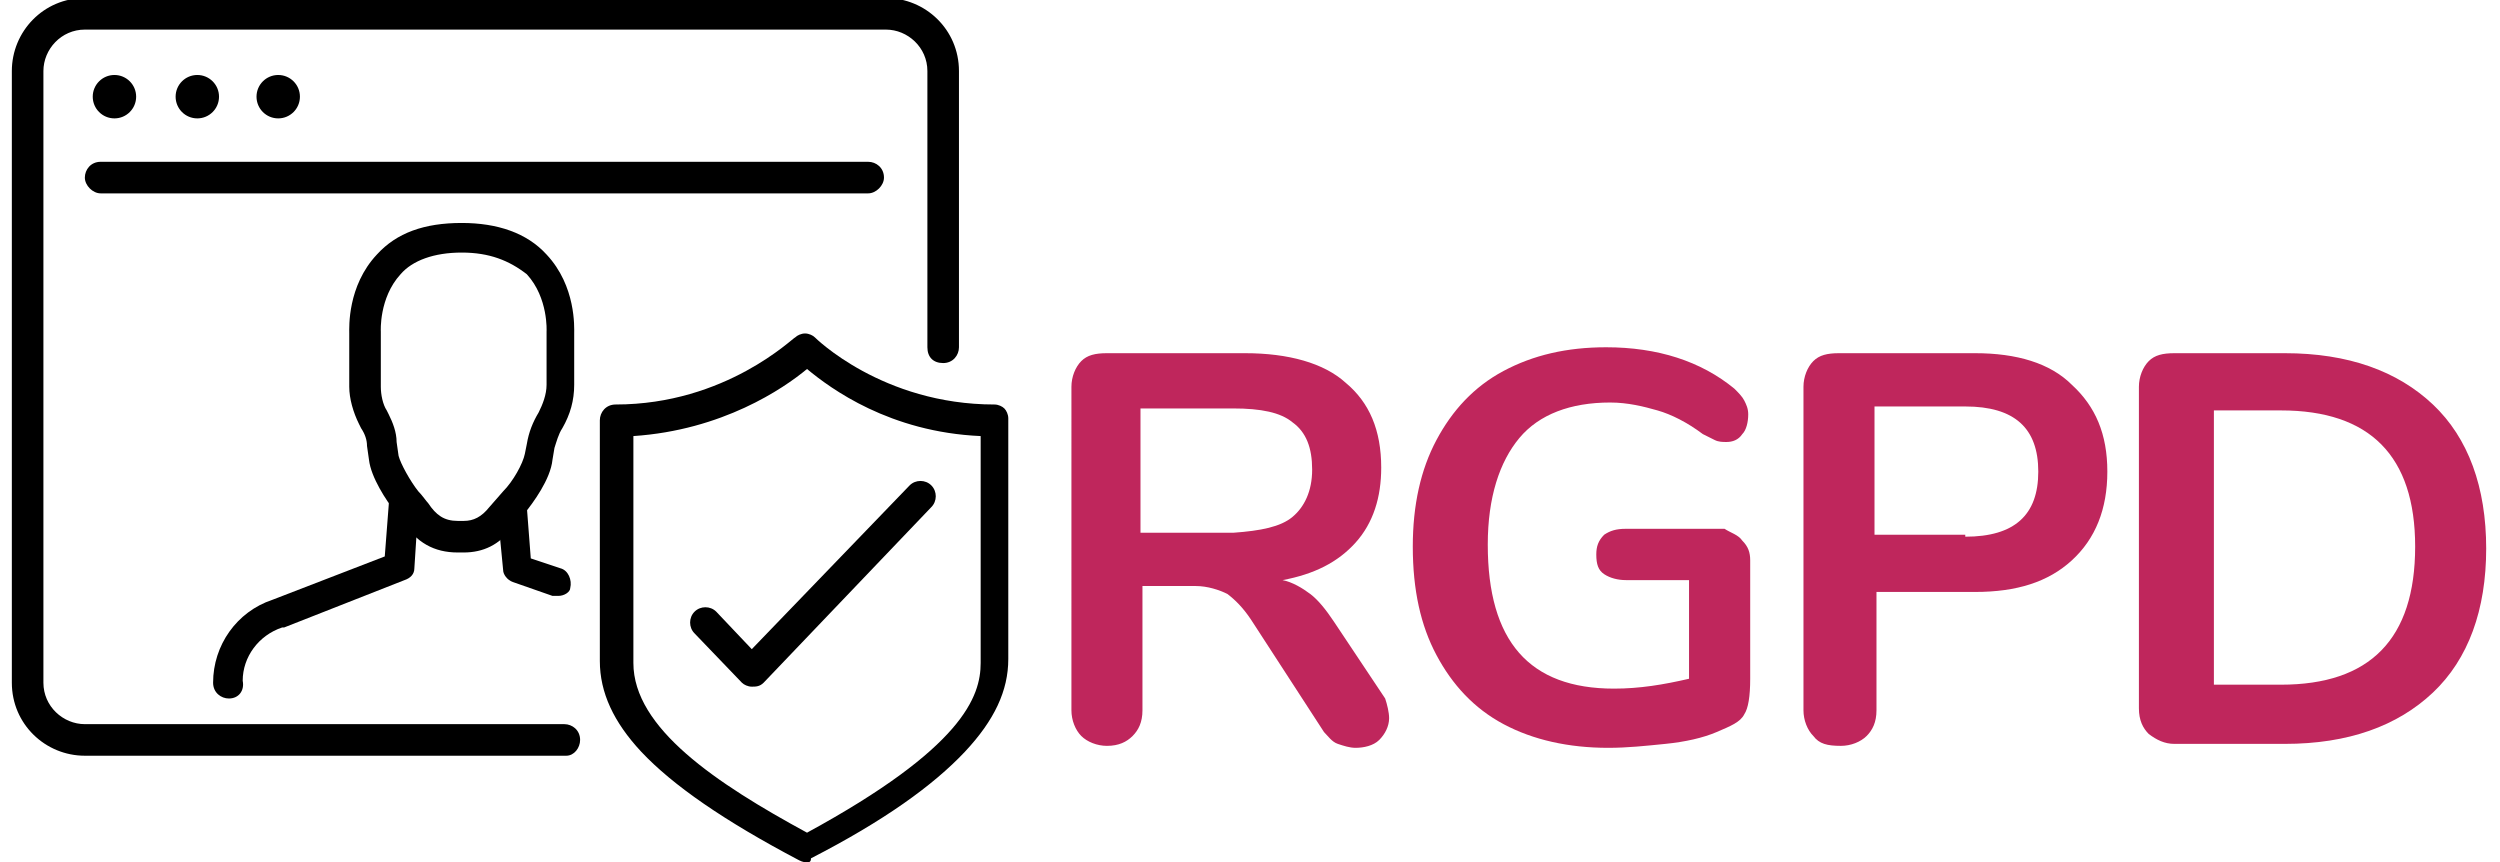
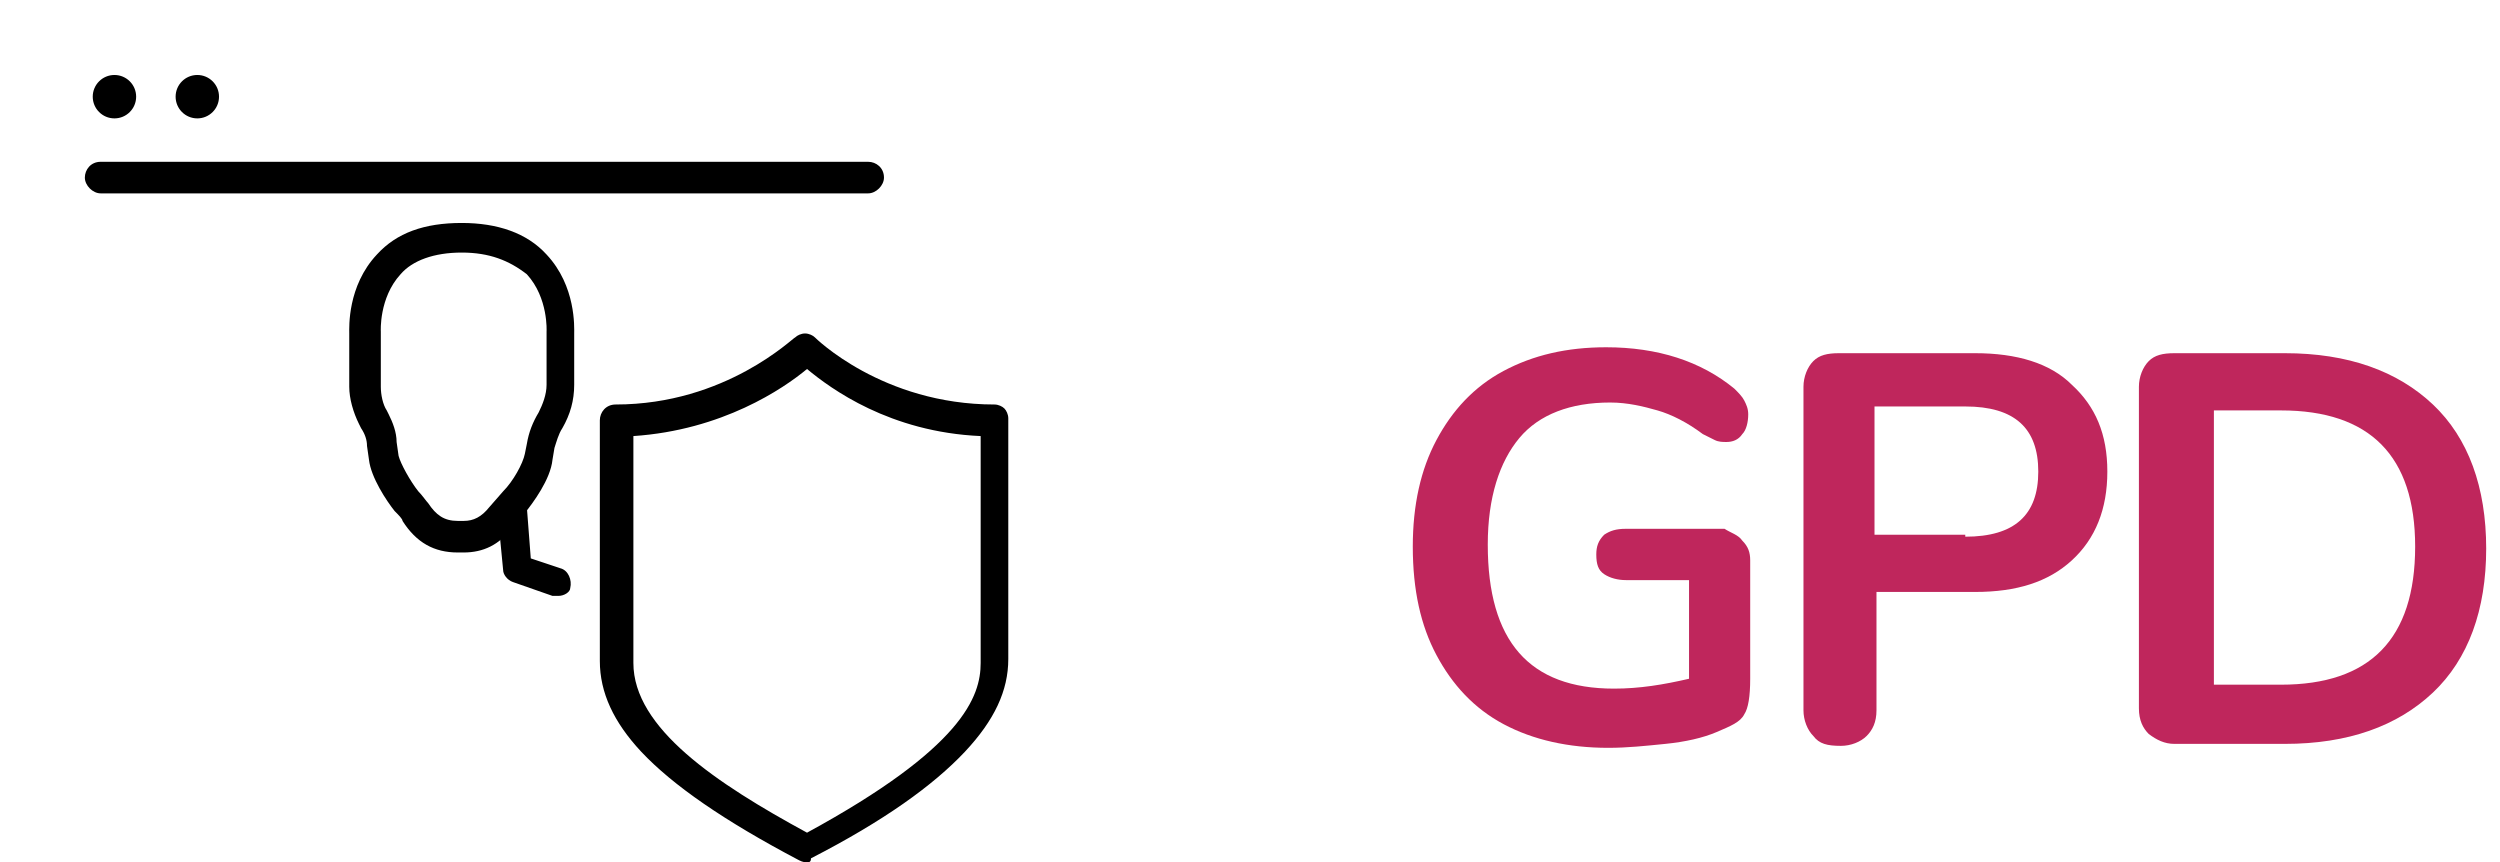
<svg xmlns="http://www.w3.org/2000/svg" version="1.1" id="Calque_1" x="0px" y="0px" viewBox="0 0 126.7 43.7" style="enable-background:new 0 0 126.7 43.7;" xml:space="preserve">
  <style type="text/css">
	.st0{fill:#bf265c;}
</style>
  <g>
    <g>
      <g>
-         <path d="M28.7,38.3H4.3c-2,0-3.7-1.6-3.7-3.7v-31c0-2,1.6-3.7,3.7-3.7h40.6c2,0,3.7,1.6,3.7,3.7v14c0,0.4-0.3,0.8-0.8,0.8     s-0.8-0.3-0.8-0.8v-14c0-1.2-1-2.1-2.1-2.1H4.3c-1.2,0-2.1,1-2.1,2.1v31c0,1.2,1,2.1,2.1,2.1h24.3c0.4,0,0.8,0.3,0.8,0.8     C29.4,37.9,29.1,38.3,28.7,38.3z" />
-         <path d="M44,9.8H5.1C4.7,9.8,4.3,9.4,4.3,9c0-0.4,0.3-0.8,0.8-0.8H44c0.4,0,0.8,0.3,0.8,0.8C44.8,9.4,44.4,9.8,44,9.8z" />
+         <path d="M44,9.8H5.1C4.7,9.8,4.3,9.4,4.3,9c0-0.4,0.3-0.8,0.8-0.8H44c0.4,0,0.8,0.3,0.8,0.8C44.8,9.4,44.4,9.8,44,9.8" />
        <circle cx="5.8" cy="4.9" r="1.1" />
        <circle cx="10" cy="4.9" r="1.1" />
-         <circle cx="14.1" cy="4.9" r="1.1" />
        <g>
          <path d="M40.9,43.7c-0.1,0-0.2,0-0.4-0.1c-3.8-2-6.4-3.8-8-5.5c-1.4-1.5-2.1-3-2.1-4.6c0-1.5,0-12.1,0-12.2      c0-0.4,0.3-0.8,0.8-0.8c5.6,0,9-3.4,9.1-3.4c0.1-0.1,0.3-0.2,0.5-0.2c0.2,0,0.4,0.1,0.5,0.2c0,0,3.4,3.4,9.1,3.4      c0.2,0,0.4,0.1,0.5,0.2c0.1,0.1,0.2,0.3,0.2,0.5c0,0.1,0,10.3,0,12.2c0,1.6-0.7,3.1-2.2,4.7c-1.6,1.7-4.1,3.5-7.8,5.4      C41.1,43.7,41,43.7,40.9,43.7z M32.1,22.1c0,2.4,0,10.2,0,11.5c0,3.3,4.2,6.1,8.8,8.6c7.9-4.3,8.8-6.9,8.8-8.6      c0-1.6,0-9.1,0-11.5c-4.6-0.2-7.6-2.4-8.8-3.4C39.7,19.7,36.6,21.8,32.1,22.1z" />
-           <path d="M38.1,34.8c-0.2,0-0.4-0.1-0.5-0.2l-2.4-2.5c-0.3-0.3-0.3-0.8,0-1.1c0.3-0.3,0.8-0.3,1.1,0l1.8,1.9l8-8.3      c0.3-0.3,0.8-0.3,1.1,0c0.3,0.3,0.3,0.8,0,1.1l-8.5,8.9C38.5,34.8,38.3,34.8,38.1,34.8z" />
        </g>
        <g>
          <path d="M23.5,28h-0.3c-1.2,0-2.1-0.5-2.8-1.6c0-0.1-0.2-0.3-0.4-0.5c-0.4-0.5-1.2-1.7-1.3-2.6l-0.1-0.7c0-0.3-0.1-0.6-0.3-0.9      l-0.1-0.2c-0.3-0.6-0.5-1.3-0.5-1.9v-2.7c0-0.3-0.1-2.4,1.4-4c1-1.1,2.4-1.6,4.3-1.6c1.8,0,3.3,0.5,4.3,1.6      c1.5,1.6,1.4,3.7,1.4,4v2.6c0,0.8-0.2,1.5-0.6,2.2c-0.2,0.3-0.3,0.7-0.4,1L28,23.3c-0.1,1-1,2.2-1.4,2.7l-0.7,0.8      C25.3,27.6,24.5,28,23.5,28z M23.4,12.8c-1.4,0-2.5,0.4-3.1,1.1c-1.1,1.2-1,2.9-1,2.9c0,0,0,0,0,0.1v2.7c0,0.4,0.1,0.9,0.3,1.2      l0.1,0.2c0.2,0.4,0.4,0.9,0.4,1.4l0.1,0.7c0.1,0.4,0.6,1.3,1,1.8c0,0,0,0,0,0c0.2,0.2,0.4,0.5,0.5,0.6c0.4,0.6,0.8,0.9,1.5,0.9      h0.3c0.5,0,0.9-0.2,1.3-0.7l0.7-0.8c0,0,0,0,0,0c0.5-0.5,1-1.4,1.1-1.9l0.1-0.5c0.1-0.6,0.3-1.1,0.6-1.6      c0.2-0.4,0.4-0.9,0.4-1.4v-2.6c0,0,0,0,0-0.1c0,0,0.1-1.7-1-2.9C25.8,13.2,24.8,12.8,23.4,12.8z" />
-           <path d="M11.6,35.4c-0.4,0-0.8-0.3-0.8-0.8c0-1.9,1.2-3.6,3-4.2l5.7-2.2l0.2-2.6c0-0.4,0.4-0.7,0.8-0.7c0.4,0,0.7,0.4,0.7,0.8      L21,28.8c0,0.3-0.2,0.5-0.5,0.6l-6.1,2.4c0,0,0,0-0.1,0c-1.2,0.4-2,1.5-2,2.7C12.4,35,12.1,35.4,11.6,35.4z" />
          <path d="M28.3,30.2c-0.1,0-0.2,0-0.3,0l-2-0.7c-0.3-0.1-0.5-0.4-0.5-0.6l-0.3-3.1c0-0.4,0.3-0.8,0.7-0.8c0.4,0,0.8,0.3,0.8,0.7      l0.2,2.6l1.5,0.5c0.4,0.1,0.6,0.6,0.5,1C28.9,30,28.6,30.2,28.3,30.2z" />
        </g>
      </g>
    </g>
    <g>
      <g>
-         <path class="st0" d="M70.4,36.4c0,0.4-0.2,0.8-0.5,1.1c-0.3,0.3-0.8,0.4-1.2,0.4c-0.3,0-0.6-0.1-0.9-0.2     c-0.3-0.1-0.5-0.4-0.7-0.6l-3.7-5.7c-0.4-0.6-0.8-1-1.2-1.3c-0.4-0.2-1-0.4-1.6-0.4h-2.7V36c0,0.6-0.2,1-0.5,1.3     c-0.3,0.3-0.7,0.5-1.3,0.5c-0.5,0-1-0.2-1.3-0.5c-0.3-0.3-0.5-0.8-0.5-1.3V19.6c0-0.5,0.2-1,0.5-1.3c0.3-0.3,0.7-0.4,1.3-0.4h7     c2.2,0,4,0.5,5.1,1.5c1.2,1,1.8,2.4,1.8,4.3c0,1.5-0.4,2.8-1.3,3.8s-2.1,1.6-3.7,1.9c0.5,0.1,1,0.4,1.4,0.7     c0.4,0.3,0.8,0.8,1.2,1.4l2.6,3.9C70.3,35.7,70.4,36.1,70.4,36.4z M65.5,26.2c0.6-0.5,1-1.3,1-2.4c0-1.1-0.3-1.9-1-2.4     c-0.6-0.5-1.6-0.7-3-0.7h-4.7v6.3h4.7C63.9,26.9,64.9,26.7,65.5,26.2z" />
        <path class="st0" d="M88.3,27.4c0.3,0.3,0.4,0.6,0.4,1v6c0,0.9-0.1,1.5-0.3,1.8c-0.2,0.4-0.7,0.6-1.4,0.9     c-0.7,0.3-1.6,0.5-2.6,0.6c-1,0.1-1.9,0.2-2.9,0.2c-2,0-3.8-0.4-5.3-1.2c-1.5-0.8-2.6-2-3.4-3.5c-0.8-1.5-1.2-3.3-1.2-5.5     c0-2.1,0.4-3.9,1.2-5.4c0.8-1.5,1.9-2.7,3.4-3.5c1.5-0.8,3.2-1.2,5.2-1.2c2.6,0,4.8,0.7,6.5,2.1c0.2,0.2,0.4,0.4,0.5,0.6     c0.1,0.2,0.2,0.4,0.2,0.7c0,0.4-0.1,0.8-0.3,1c-0.2,0.3-0.5,0.4-0.8,0.4c-0.2,0-0.4,0-0.6-0.1c-0.2-0.1-0.4-0.2-0.6-0.3     c-0.8-0.6-1.6-1-2.3-1.2s-1.5-0.4-2.4-0.4c-2,0-3.6,0.6-4.6,1.8c-1,1.2-1.6,3-1.6,5.4c0,4.9,2.1,7.3,6.4,7.3     c1.3,0,2.5-0.2,3.8-0.5v-5h-3.2c-0.4,0-0.8-0.1-1.1-0.3c-0.3-0.2-0.4-0.5-0.4-1c0-0.4,0.1-0.7,0.4-1c0.3-0.2,0.6-0.3,1.1-0.3h5     C87.7,27,88.1,27.1,88.3,27.4z" />
        <path class="st0" d="M91.9,37.3c-0.3-0.3-0.5-0.8-0.5-1.3V19.6c0-0.5,0.2-1,0.5-1.3c0.3-0.3,0.7-0.4,1.3-0.4h6.9     c2.1,0,3.8,0.5,4.9,1.6c1.2,1.1,1.8,2.5,1.8,4.4c0,1.9-0.6,3.4-1.8,4.5c-1.2,1.1-2.8,1.6-4.9,1.6h-5v6c0,0.6-0.2,1-0.5,1.3     s-0.8,0.5-1.3,0.5C92.6,37.8,92.2,37.7,91.9,37.3z M99.6,27.2c2.5,0,3.7-1.1,3.7-3.3c0-2.2-1.2-3.3-3.7-3.3H95v6.5H99.6z" />
        <path class="st0" d="M108.9,37.2c-0.3-0.3-0.5-0.7-0.5-1.3V19.6c0-0.5,0.2-1,0.5-1.3c0.3-0.3,0.7-0.4,1.3-0.4h5.6     c3.2,0,5.7,0.9,7.5,2.6c1.8,1.7,2.7,4.2,2.7,7.3c0,3.1-0.9,5.6-2.7,7.3c-1.8,1.7-4.3,2.6-7.5,2.6h-5.6     C109.7,37.7,109.3,37.5,108.9,37.2z M115.6,34.7c4.5,0,6.8-2.3,6.8-7c0-4.6-2.3-6.9-6.8-6.9h-3.4v13.9H115.6z" />
      </g>
    </g>
  </g>
</svg>